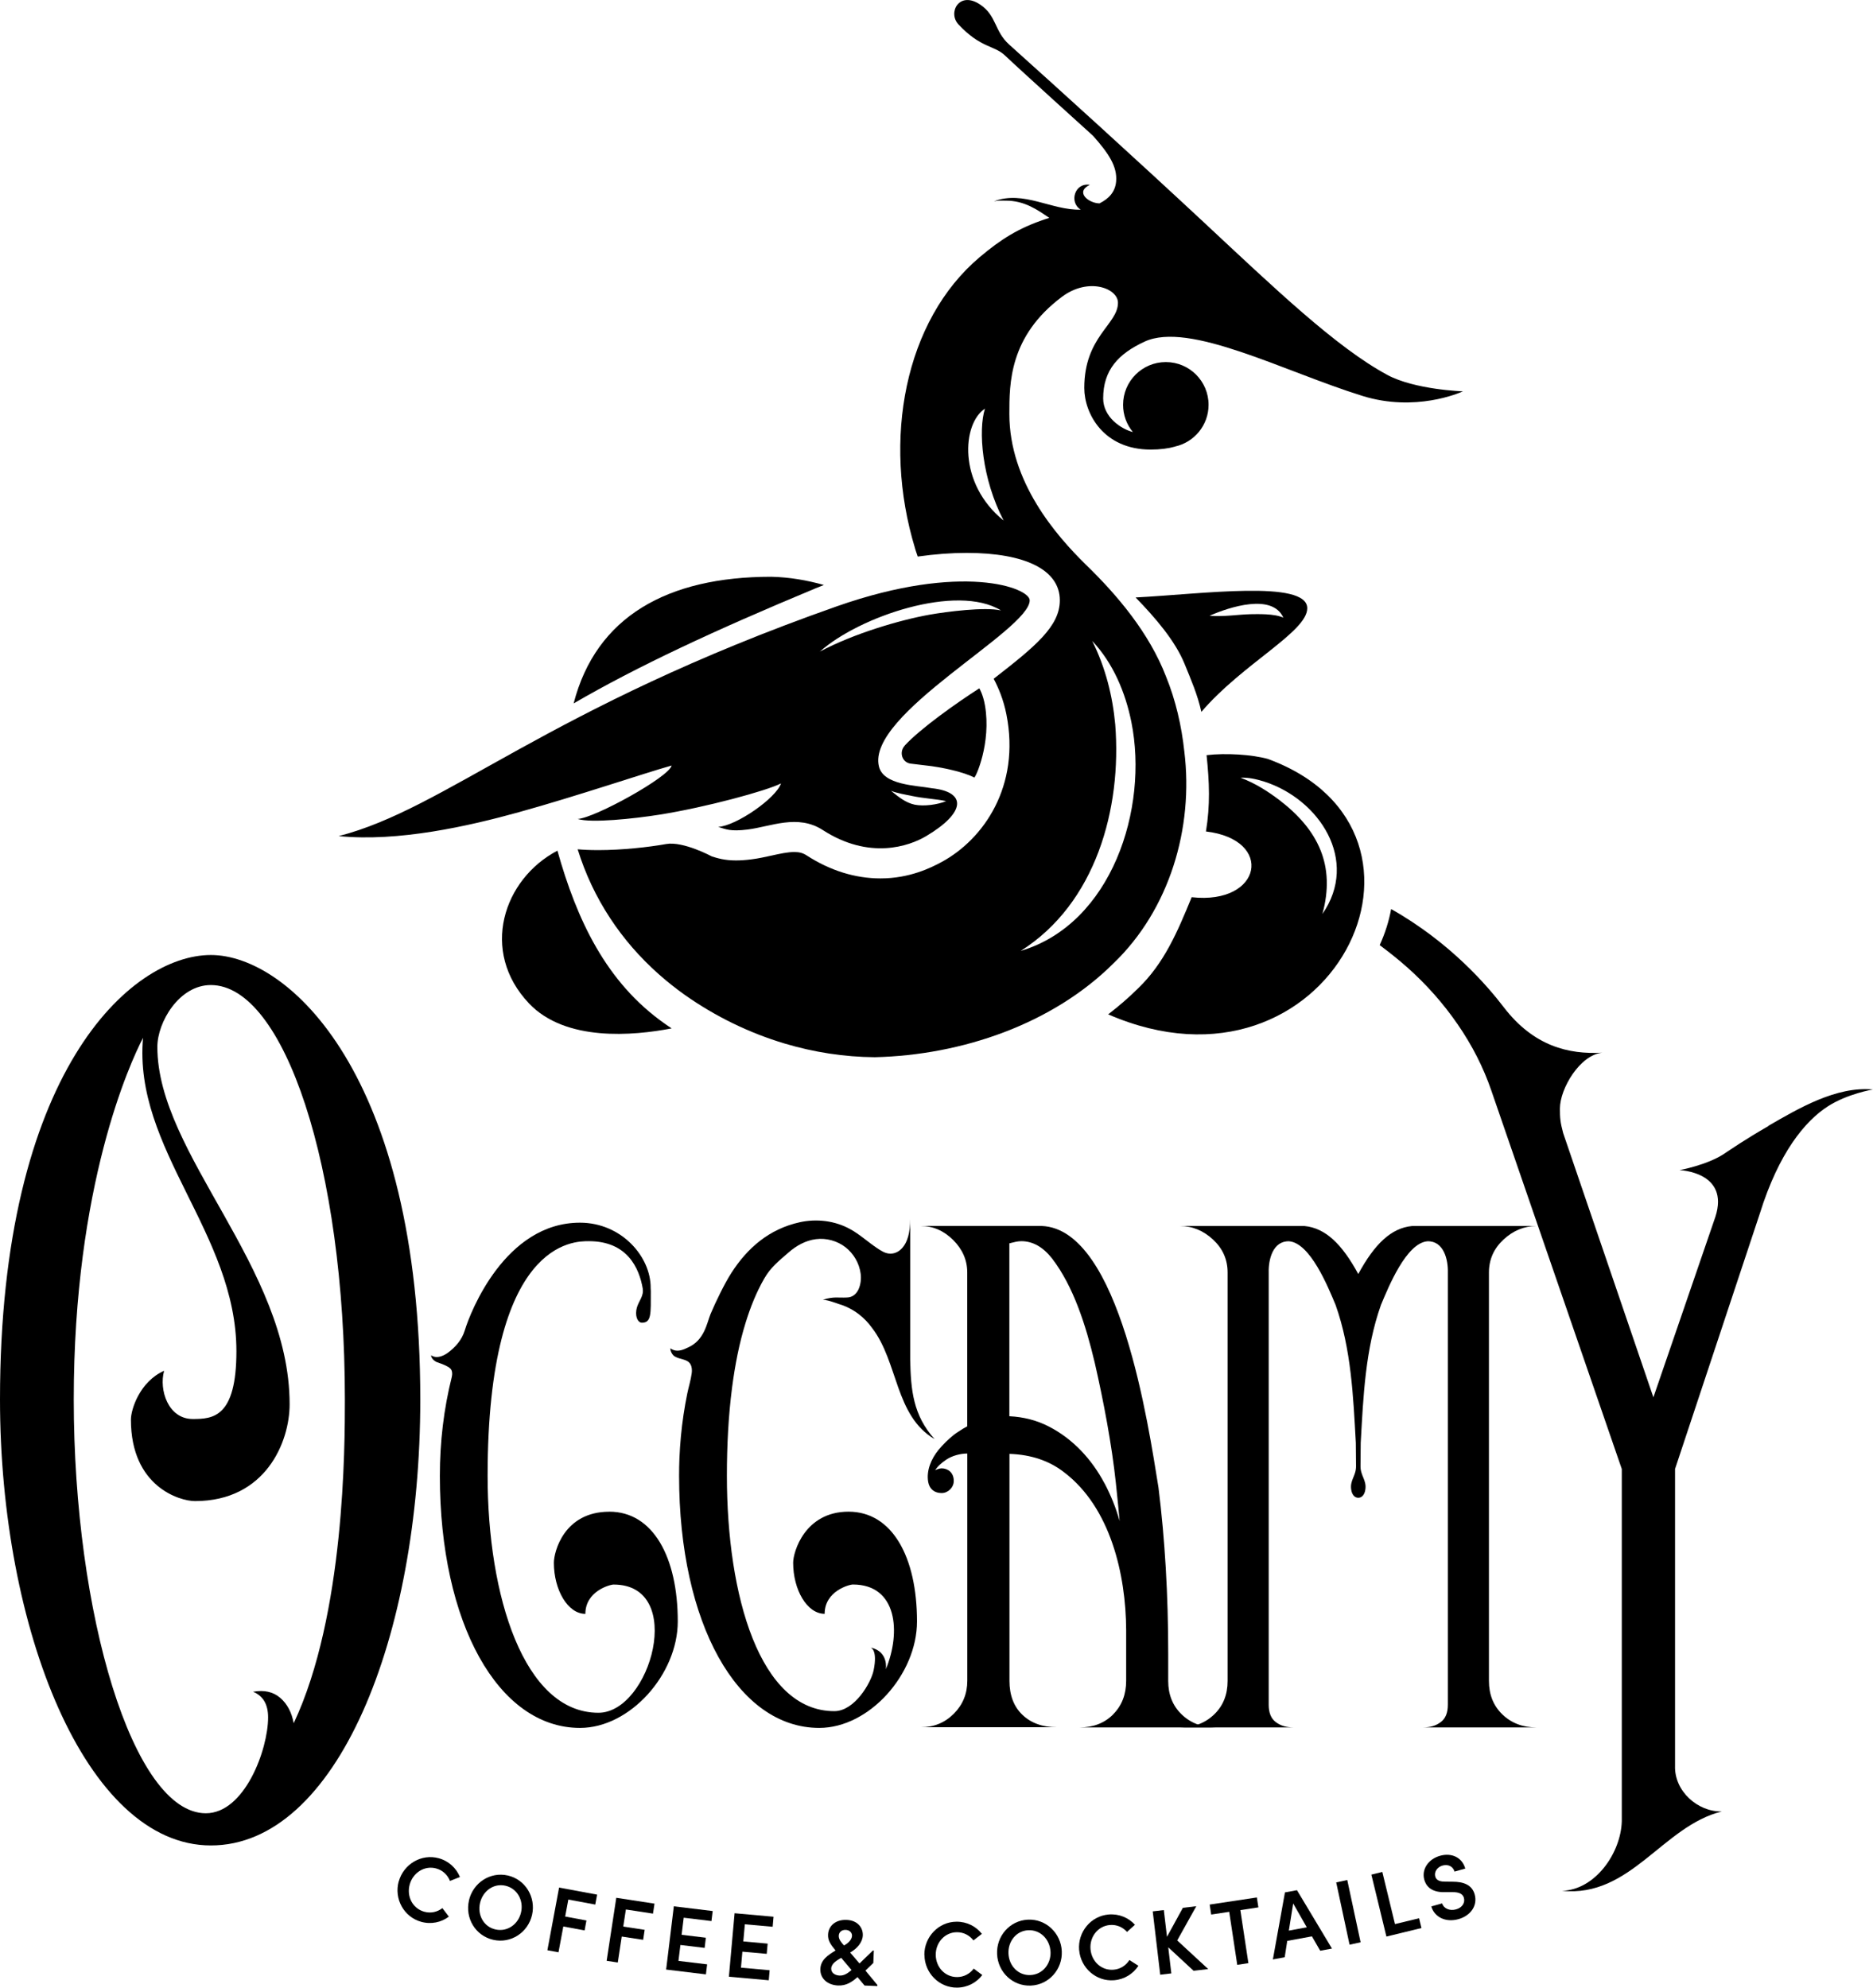
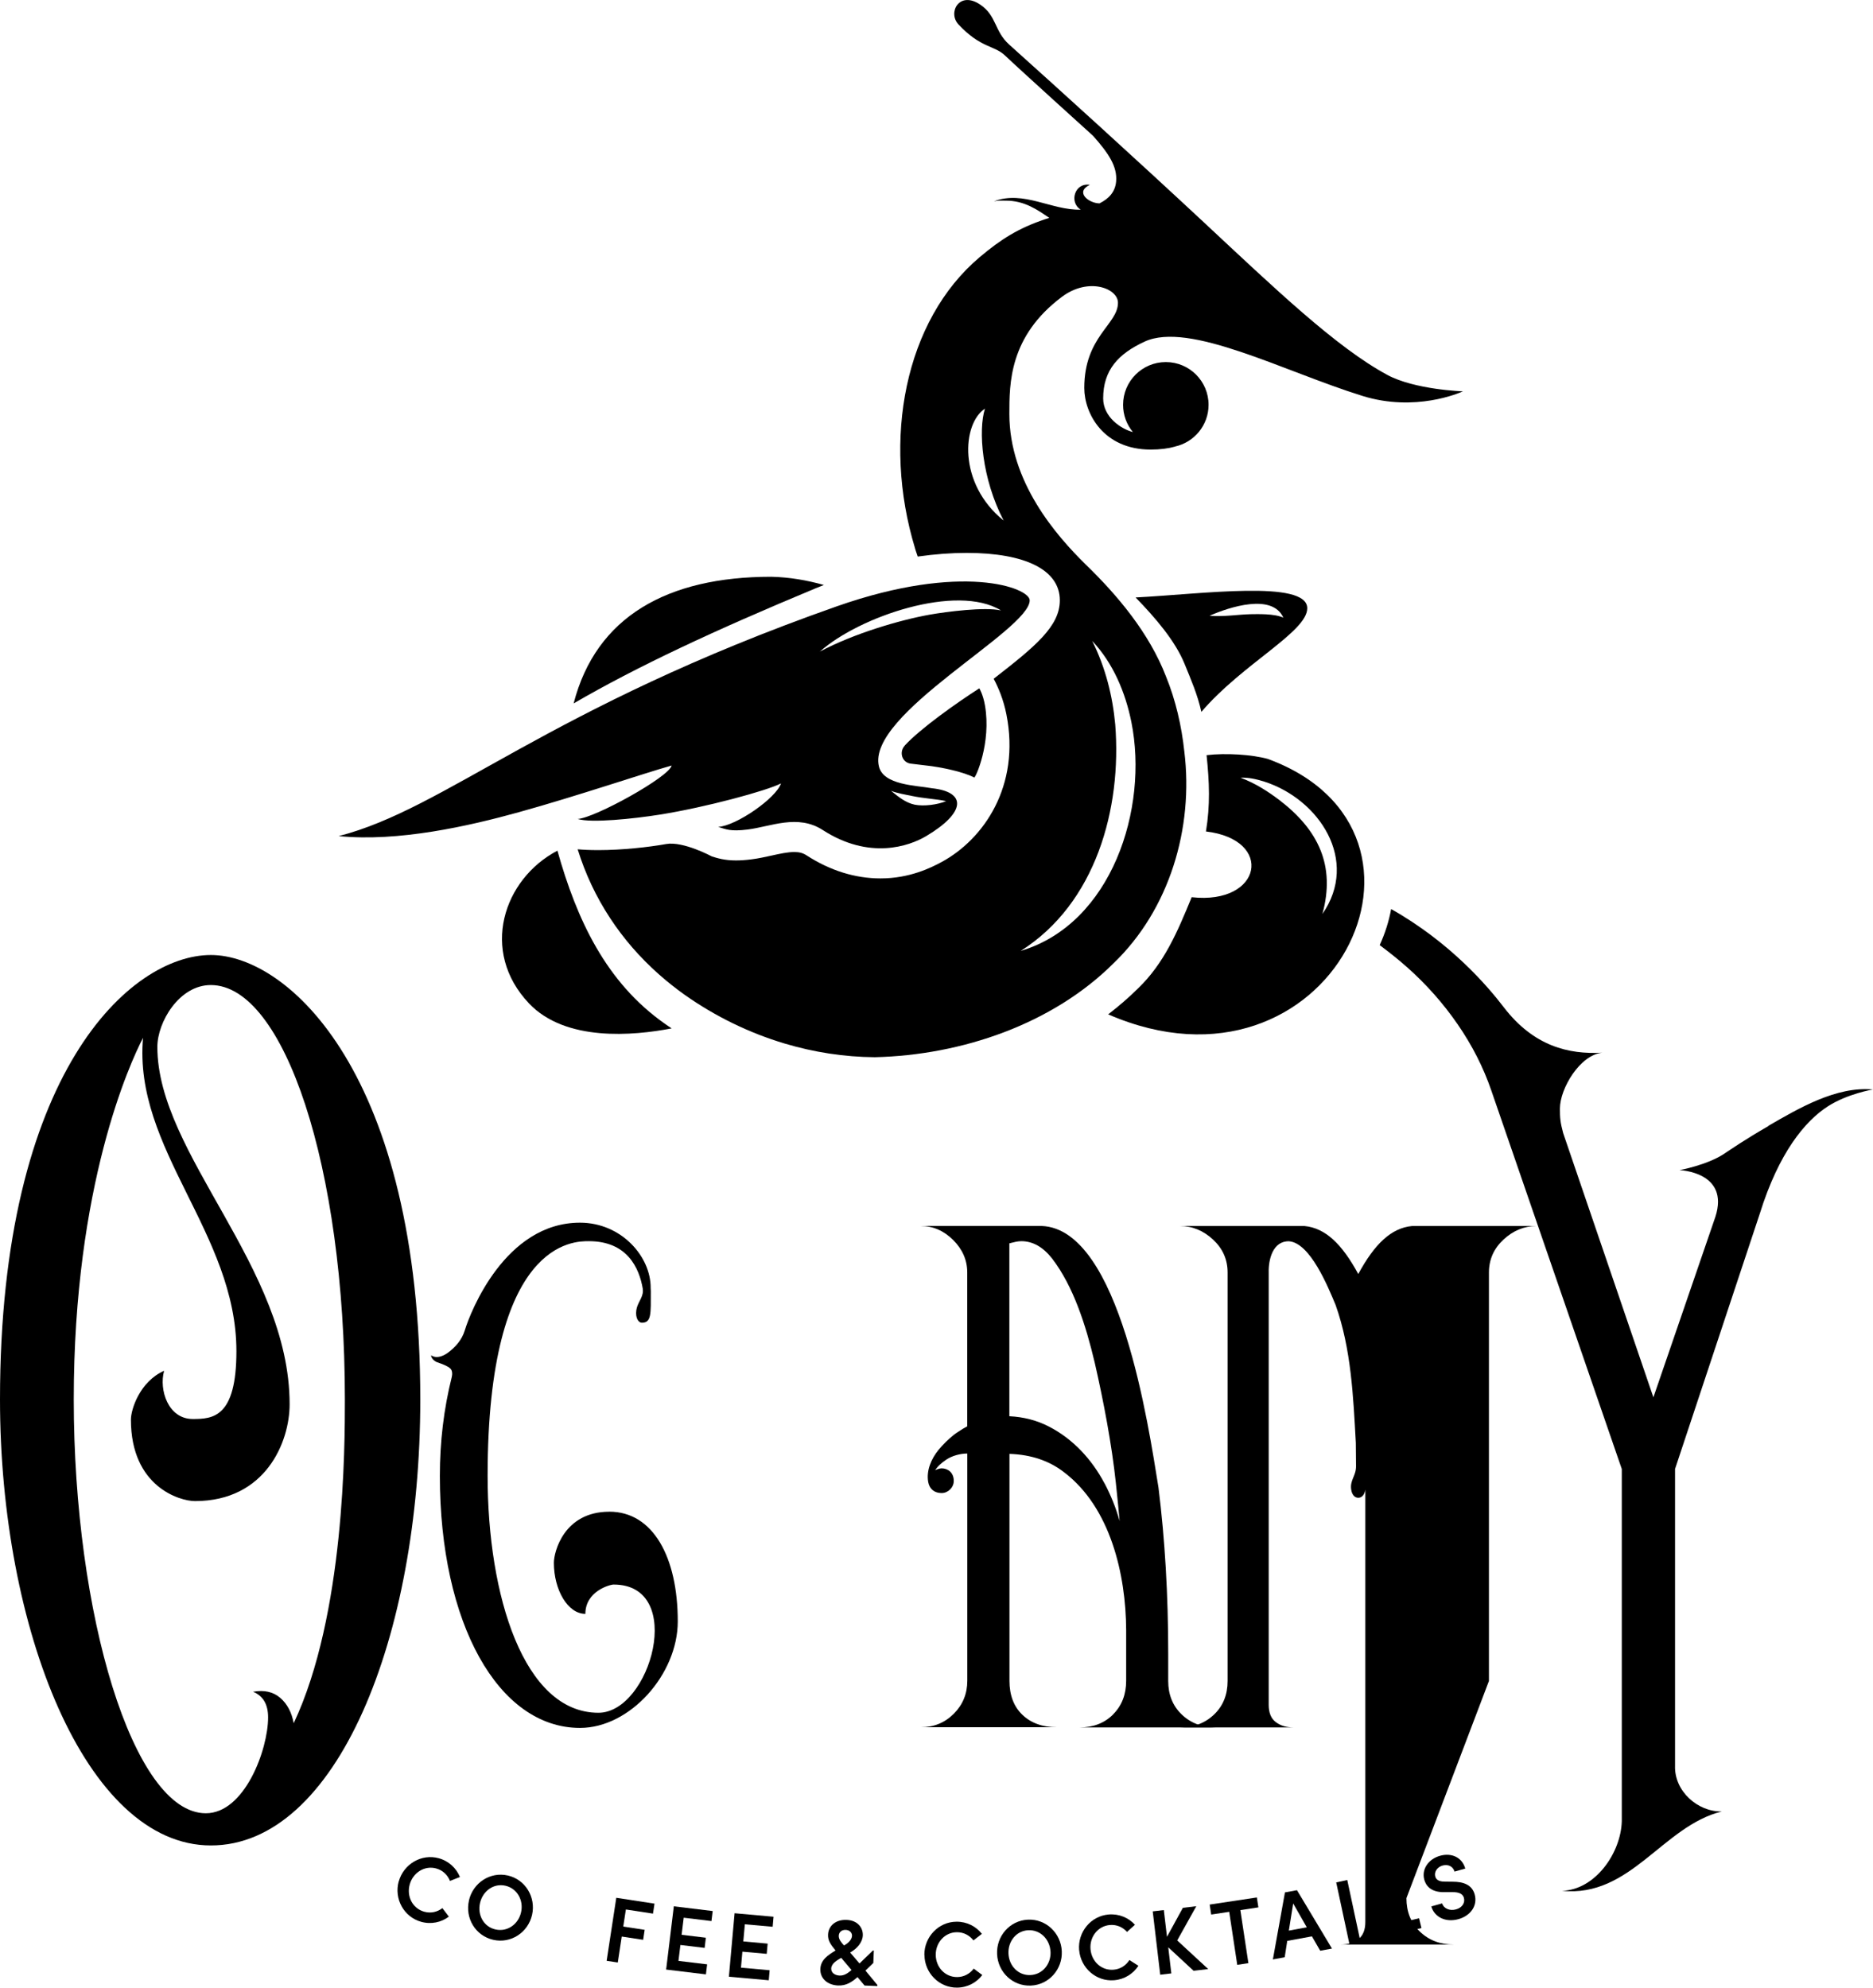
<svg xmlns="http://www.w3.org/2000/svg" id="Layer_2" viewBox="0 0 384.73 408.2">
  <defs>
    <style>.cls-1{stroke-width:0px;}</style>
  </defs>
  <g id="LOGOS">
-     <path class="cls-1" d="m163.96,258.08v-.04" />
    <path class="cls-1" d="m81.91,386.39c.99-3.57,4.67-5.74,8.22-4.76,2.07.57,3.61,2.05,4.34,3.85l-2.04.81c-.49-1.22-1.45-2.18-2.82-2.56-2.4-.67-4.78.86-5.45,3.28-.67,2.42.55,4.92,2.98,5.6,1.37.38,2.69.06,3.73-.74l1.33,1.75c-1.55,1.17-3.63,1.64-5.7,1.06-3.55-.99-5.59-4.73-4.6-8.3Z" />
    <path class="cls-1" d="m96.32,390.31c.82-3.61,4.34-5.97,7.99-5.14,3.63.83,5.8,4.48,4.98,8.09-.82,3.61-4.35,5.95-7.98,5.12-3.65-.83-5.81-4.46-4.98-8.07Zm10.71,2.43c.56-2.44-.77-4.91-3.22-5.47-2.43-.55-4.65,1.1-5.21,3.55-.56,2.45.74,4.88,3.17,5.43,2.45.56,4.71-1.07,5.26-3.52Z" />
-     <path class="cls-1" d="m122.27,391.14l-5.53-1.03-.65,3.49,4.37.81-.38,2.04-4.37-.81-.99,5.3-2.28-.42,2.4-12.87,7.81,1.45-.38,2.04Z" />
    <path class="cls-1" d="m134.12,393l-5.56-.85-.54,3.51,4.4.67-.31,2.05-4.4-.67-.81,5.33-2.29-.35,1.98-12.94,7.85,1.2-.31,2.05Z" />
    <path class="cls-1" d="m139.37,402.71l5.88.71-.25,2.06-8.17-.99,1.58-12.99,7.98.97-.25,2.06-5.7-.69-.43,3.51,4.98.6-.25,2.09-4.98-.6-.4,3.28Z" />
    <path class="cls-1" d="m152.19,404.1l5.9.53-.18,2.06-8.19-.73,1.17-13.04,8,.72-.18,2.06-5.71-.51-.32,3.52,5,.45-.19,2.1-5-.45-.29,3.29Z" />
    <path class="cls-1" d="m168.51,404.34c.08-1.84,1.54-2.81,3.12-3.77-1.07-1.28-1.59-2.08-1.54-3.26.08-1.88,1.65-3.11,3.81-3.02,2.3.09,3.39,1.64,3.33,3.18-.06,1.42-1.14,2.69-2.6,3.52l1.92,2.25,2.75-2.66h.19s-.1,2.55-.1,2.55l-1.62,1.57,2.45,2.95v.23s-2.63-.11-2.63-.11l-1.45-1.73c-1.18,1.02-2.3,1.79-4.01,1.72-2.11-.09-3.71-1.41-3.62-3.42Zm6.4.24l-2.12-2.5c-.86.52-2.01,1.15-2.05,2.18-.04.89.76,1.42,1.71,1.46.95.04,1.65-.45,2.46-1.13Zm.1-7.01c.03-.63-.46-1.2-1.3-1.23-.84-.03-1.39.49-1.42,1.2-.03.74.53,1.41,1.08,2,1.03-.55,1.61-1.3,1.64-1.97Z" />
    <path class="cls-1" d="m189.87,401.49c-.03-3.7,2.91-6.81,6.59-6.83,2.15-.02,4.04.97,5.23,2.5l-1.74,1.34c-.81-1.04-1.99-1.69-3.41-1.68-2.49.02-4.35,2.14-4.33,4.65s1.88,4.58,4.41,4.56c1.42-.01,2.6-.69,3.39-1.74l1.76,1.32c-1.17,1.55-3.04,2.57-5.18,2.59-3.69.03-6.67-3.01-6.7-6.71Z" />
    <path class="cls-1" d="m204.81,401.32c-.17-3.7,2.6-6.91,6.34-7.08,3.72-.17,6.78,2.78,6.95,6.48s-2.62,6.89-6.34,7.06c-3.74.17-6.78-2.76-6.95-6.46Zm10.97-.49c-.11-2.51-2.05-4.53-4.55-4.42-2.49.11-4.2,2.3-4.08,4.81.11,2.51,2.01,4.51,4.5,4.4,2.51-.11,4.25-2.28,4.14-4.79Z" />
    <path class="cls-1" d="m221.66,400.49c-.31-3.69,2.39-7.01,6.07-7.31,2.14-.18,4.1.67,5.4,2.11l-1.63,1.47c-.88-.98-2.11-1.54-3.53-1.42-2.48.21-4.18,2.46-3.97,4.96s2.22,4.43,4.74,4.22c1.42-.12,2.54-.88,3.25-1.99l1.85,1.18c-1.05,1.63-2.84,2.79-4.98,2.97-3.67.31-6.88-2.5-7.19-6.19Z" />
    <path class="cls-1" d="m248.17,404.39l-3,.35-5.2-4.82.63,5.36-2.28.27-1.54-13.01,2.28-.27.65,5.49,3.26-5.95,2.76-.33-3.92,7.03,6.36,5.87Z" />
    <path class="cls-1" d="m258.17,389.67l.31,2.05-3.7.56,1.65,10.89-2.29.35-1.65-10.89-3.7.56-.31-2.05,9.69-1.46Z" />
    <path class="cls-1" d="m271.18,400.62l-1.7-2.95-5.07.93-.52,3.36-2.43.45,2.48-13.77,2.47-.45,7.19,11.99-2.41.44Zm-6.44-4.13l3.68-.68-2.79-4.9-.89,5.57Z" />
    <path class="cls-1" d="m277.21,399.38l-2.74-12.79,2.27-.49,2.74,12.79-2.27.49Z" />
    <path class="cls-1" d="m286.54,395.15l4.95-1.2.49,2.01-7.2,1.75-3.09-12.72,2.25-.55,2.6,10.71Z" />
    <path class="cls-1" d="m294.01,391.52l2.21-.62c.3.98,1.48,1.62,2.87,1.23,1.28-.36,1.88-1.38,1.61-2.37-.25-.88-1.14-1.18-2.28-1.17h-1.7c-2.9.07-3.84-1.43-4.15-2.52-.63-2.23.9-4.3,3.23-4.95,2.31-.65,4.52.27,5.18,2.63l-2.21.62c-.29-1.04-1.29-1.57-2.46-1.24-1.08.3-1.77,1.29-1.49,2.27.1.35.41,1.05,1.97,1.03l1.62.02c2.13,0,3.94.59,4.5,2.6.65,2.31-.84,4.38-3.31,5.08-2.69.76-4.98-.45-5.59-2.6Z" />
-     <path class="cls-1" d="m186.96,279.19v-28.84c0,2.72-.53,4.69-1.59,5.9-.64.74-1.48,1.21-2.47,1.21-1.08,0-1.91-.59-2.79-1.17-1.86-1.25-3.52-2.79-5.49-3.87-3.11-1.72-6.86-2.17-10.33-1.41-6.28,1.38-10.76,5.26-14.08,10.44-1.38,2.14-3.28,6.07-4.26,8.42-.75,1.82-1.24,5.38-4.64,6.87-.9.45-1.99.89-2.99.5-.07-.03-.63-.26-.62-.38-.06.63.45,1.45.86,1.69,1.17.71,2.63.51,3.26,1.62.32.56.35,1.25.26,1.89-.19,1.39-.63,2.77-.91,4.14-.3,1.45-.55,2.9-.77,4.36-.44,2.95-.71,5.92-.84,8.9-.05,1.21-.07,2.42-.07,3.63,0,30.25,11.98,51.77,28.79,51.77,10.28,0,20.08-11.02,20.08-21.87,0-13.24-5.1-22.54-14.06-22.54s-11.38,8.24-11.38,10.49c0,5.56,2.86,10.49,6.47,10.49,0-4.67,5.04-6.02,5.8-6.02,9.1,0,9.93,9.77,6.77,17.41,0,0,.63-3.67-3.15-4.47,0,0,1.53.35.64,4.68-.54,2.6-3.92,8.39-8.07,8.39-15.33,0-22.07-23.73-22.07-48.32,0-6.1.29-12.21,1.08-18.26.59-4.47,1.44-8.93,2.78-13.24.96-3.11,2.17-6.16,3.79-8.99,1.34-2.35,2.99-3.62,5.04-5.41,1.58-1.38,3.5-2.45,5.58-2.71,2.14-.28,4.38.33,6.08,1.65s2.86,3.33,3.13,5.47c.25,1.93-.44,4.83-2.86,4.86-1.73.09-2.67-.25-4.91.46,1.23.05,3.06.85,4.09,1.14,2.42.91,4.43,2.46,6.02,4.65,5.4,7.02,4.69,18.05,12.83,22.82-4.39-4.91-4.87-10-5-16.35Z" />
    <path class="cls-1" d="m43.32,196.13c-16.49,0-43.32,24.07-43.32,91.28,0,46.89,17.55,91.59,43.32,91.59s43.01-42.57,43.01-91.59c0-66.93-27.19-91.28-43.01-91.28Zm17.02,157.81c-.42-2.27-1.34-4.02-2.79-5.26-1.44-1.24-3.3-1.65-5.57-1.24,2.06.83,3.09,2.58,3.09,5.26,0,6.6-4.82,19.69-12.79,19.69-14.99,0-27.13-40.98-27.13-84.98s11.55-69.11,14.23-74.27c-2.03,22.85,19.18,40.1,19.18,64.36,0,13.64-4.85,13.92-8.97,13.92-5.08,0-6.96-6.03-5.88-9.9-5,2.21-6.82,7.93-6.82,10.03,0,13.78,10.03,16.73,13.16,16.73,14.52,0,19.44-12.14,19.44-19.89,0-28.19-27.17-51.39-27.17-73.38,0-5.09,4.48-12.71,10.98-12.71,15.07,0,27.54,37.34,27.54,85.09,0,9.54,0,44.21-10.52,66.53Z" />
    <path class="cls-1" d="m125.15,310.46c-9.3,0-11.38,8.24-11.38,10.49,0,5.56,2.86,10.49,6.47,10.49,0-4.67,5.04-6.02,5.8-6.02,14.94,0,7.6,26.33-3.12,26.33-15.33,0-22.76-24.05-22.76-48.65,0-48.54,17.88-48.2,20.8-48.2,7.91,0,10.35,5.55,11.07,9.76,0,.15.03.29.03.44,0,1.46-1.16,2.46-1.36,4-.21,1.57.44,2.55,1.14,2.55,2,0,1.84-1.82,1.84-6.51,0-.2-.02-.4-.03-.6.08-6.43-5.99-13.44-14.52-13.44-15.35,0-22.51,18.33-23.65,22.09-.6,1.99-1.94,3.5-3.57,4.69-2.24,1.51-3.35.44-3.35.44-.06.63.76,1.27,1.2,1.43,1.14.4,2.18.78,2.74,1.3.42.39.44,1.14.3,1.73-1.64,6.55-2.45,13.32-2.45,20.31,0,30.25,11.98,51.77,28.79,51.77,10.28,0,20.08-11.02,20.08-21.87,0-13.24-5.1-22.54-14.06-22.54Z" />
    <path class="cls-1" d="m228.64,352.1c-1.78,1.78-4.07,2.66-6.88,2.66h27.96c-2.81,0-5.14-.89-6.99-2.66-1.85-1.78-2.77-4.07-2.77-6.88v-5.55c0-12.13-.67-23.52-2-34.18-2.03-12.47-7.89-53.08-23.97-53.71h-24.86c2.51,0,4.73.96,6.66,2.88,1.92,1.92,2.89,4.14,2.89,6.66v31.6s-.75.41-.92.52c-.52.35-1.34.84-1.83,1.23-1.14.91-2.21,1.96-3.14,3.08-1.48,1.81-2.55,4.23-2.13,6.61.26,1.44,1.27,2.27,2.75,2.27,1.33,0,2.5-1.14,2.5-2.49,0-1.78-1.27-2.59-2.51-2.59-.45,0-1.27.33-1.32.41.44-.74,1.22-1.48,2.33-2.22,1.11-.74,2.79-1.23,4.28-1.23v46.67c0,2.66-.93,4.92-2.77,6.77-1.85,1.85-4.11,2.77-6.77,2.77h27.96c-2.96,0-5.33-.85-7.1-2.55-1.78-1.7-2.66-4.03-2.66-6.99v-46.6c4.44.15,8.17,1.41,11.21,3.77,9.55,7.24,12.71,21.04,12.76,32.4v10.43c0,2.81-.89,5.1-2.66,6.88Zm-1.78-47.49c-2.61-4.92-6.48-9.12-11.43-11.65-2.44-1.26-5.14-1.96-8.1-2.11v-35.51c.97-.22,1.6-.43,2.44-.44,2.37,0,4.47,1.19,6.33,3.55,4.4,5.74,6.94,13.71,8.77,21.42,1.86,8.13,3.5,16.87,4.33,24.63.37,3.48.63,6.1.78,7.88-.74-2.66-1.78-5.25-3.11-7.77Z" />
-     <path class="cls-1" d="m305.84,345.22v-83.88c0-2.67,1-4.92,2.99-6.77,2-1.85,4.26-2.78,6.77-2.78h-25.56c-4.26.4-7.7,3.69-11.04,9.86-3.34-6.17-6.78-9.46-11.04-9.86h-25.56c2.51,0,4.77.93,6.77,2.78,1.99,1.85,2.99,4.1,2.99,6.77v83.88c0,2.81-.92,5.11-2.77,6.88-1.85,1.78-4.18,2.66-6.99,2.66h23.3c-1.48,0-2.7-.36-3.66-1.11-.97-.73-1.44-1.92-1.44-3.55v-88.76c-.07-2.7.86-6.5,4.18-6.42,4.37.35,8.02,9.4,9.56,13.07,3.22,9.06,3.63,18.82,4.16,28.35.01,1.71.02,3.32.04,4.76.02,2.02-1.3,2.86-.99,4.84.18,1.18.82,1.66,1.45,1.66s1.27-.48,1.45-1.66c.31-1.98-1.01-2.82-.99-4.84.02-1.44.03-3.05.04-4.76.53-9.53.94-19.29,4.16-28.35,1.54-3.67,5.19-12.72,9.56-13.07,3.32-.08,4.25,3.72,4.18,6.42v88.76c0,1.63-.47,2.82-1.44,3.55-.96.75-2.18,1.11-3.66,1.11h23.3c-2.81,0-5.14-.88-6.99-2.66-1.85-1.77-2.77-4.07-2.77-6.88Z" />
+     <path class="cls-1" d="m305.84,345.22v-83.88c0-2.67,1-4.92,2.99-6.77,2-1.85,4.26-2.78,6.77-2.78h-25.56c-4.26.4-7.7,3.69-11.04,9.86-3.34-6.17-6.78-9.46-11.04-9.86h-25.56c2.51,0,4.77.93,6.77,2.78,1.99,1.85,2.99,4.1,2.99,6.77v83.88c0,2.81-.92,5.11-2.77,6.88-1.85,1.78-4.18,2.66-6.99,2.66h23.3c-1.48,0-2.7-.36-3.66-1.11-.97-.73-1.44-1.92-1.44-3.55v-88.76c-.07-2.7.86-6.5,4.18-6.42,4.37.35,8.02,9.4,9.56,13.07,3.22,9.06,3.63,18.82,4.16,28.35.01,1.71.02,3.32.04,4.76.02,2.02-1.3,2.86-.99,4.84.18,1.18.82,1.66,1.45,1.66s1.27-.48,1.45-1.66v88.76c0,1.63-.47,2.82-1.44,3.55-.96.75-2.18,1.11-3.66,1.11h23.3c-2.81,0-5.14-.88-6.99-2.66-1.85-1.77-2.77-4.07-2.77-6.88Z" />
    <path class="cls-1" d="m363.26,231.25c-4.96,2.86-7.61,4.71-9.12,5.71-3.5,2.32-9.16,3.35-9.16,3.35,0,0,10.37.34,7.37,9.6l-12.73,37.06-18.53-54.26c-.6-2.23-.67-3.13-.67-5.03,0-4.13,4.12-11.05,8.7-11.49-6.91.39-14.09-1.33-20.23-9.33-3.35-4.37-10.98-13.31-23.14-20.17-.45,2.49-1.24,4.99-2.35,7.41,1.94,1.44,3.83,2.95,5.64,4.55,3.94,3.5,7.41,7.41,10.38,11.72,2.98,4.32,5.29,8.86,6.92,13.62l26.79,77.7v72.34c-.17,6.44-5.39,14.08-12.28,14.29,14.13,1.42,20.63-13.28,32.82-16.3-4.98.09-9.77-4.2-9.6-9.38v-60.96l17.42-52.47c3.87-12.39,9.21-18.95,14-22.02,4.03-2.58,9.22-3.44,9.22-3.44-7.53-.72-15.36,3.94-21.47,7.46Z" />
    <path class="cls-1" d="m136.53,210.22c-12.05-8.47-18.06-21.37-22.03-35.52-11.1,5.81-16.01,20.66-5.83,31.38,7.48,7.88,21.37,6.65,29.3,5.12-.48-.32-.96-.63-1.43-.97Z" />
    <path class="cls-1" d="m233.26,122.7c4.05,4.16,8.14,8.92,10.06,13.64,1.31,3.21,2.69,6.38,3.45,9.86,8.44-9.88,21.75-16.43,21.75-21.28,0-5.92-21.83-2.9-35.26-2.22Zm23.37,3.45c-1.83.02-5.49.56-8.18.31,4.1-1.81,12.89-4.66,15.16.39-1.89-.86-5.2-.73-6.99-.71Z" />
    <path class="cls-1" d="m137.96,157.22c-.47,2.31-15.76,10.77-19.3,10.97,2.71.87,11.39-.02,16.92-.9,9.3-1.48,21.86-4.87,24.84-6.4-.98,3.02-9.19,8.72-12.9,8.93,1.63.49,2.49.98,6.04.54,4.79-.6,10.28-3.23,15.44.1,9.54,6.17,17.72,3.35,21.25,1.25,8.13-4.83,8.37-9.06,1.17-9.83-3.23-.59-9.95-.62-10.88-4.47-2.61-10.76,30.97-27.94,30.97-34.12,0-2.57-13.83-7.84-39.67,1.25-59.7,21.01-80.05,41.46-102.27,47.17,12.22,1.23,26.69-2.05,36.94-4.89,12.15-3.37,25.49-7.92,31.44-9.6Zm49.23,6.22c2.63.56,5.28.66,7.16,1.09-1.8.74-4.57,1.1-6.45.73-1.88-.39-3.38-1.63-4.88-2.85,1.18.48,3.26.85,4.17,1.02Zm18.42-38.07c-3.27-.77-11.22.26-14.63.86-6.06,1.08-15.65,3.89-22.57,7.59,8.06-7.21,28.17-14.04,37.2-8.45Z" />
    <path class="cls-1" d="m260.45,155.87c-3.25-.91-8.66-1.26-12.61-.78.58,5.54.77,10.27-.13,15.67,14.09,1.65,11.57,15.12-2.93,13.5-2.92,7.11-5.65,13.58-11.03,18.74-1.9,1.89-3.96,3.65-6.12,5.32,45.58,19.8,73.69-37.44,32.81-52.45Zm11.18,31.85c2.74-9.96-.85-17.29-8.82-23.4-2.46-1.86-5.06-3.51-8-4.6,1.61-.08,3.22.29,4.77.76,11.43,3.63,19.7,16.24,12.04,27.24Z" />
    <path class="cls-1" d="m185.86,153.11c-1.26,1.36-.57,3.53,1.27,3.73.01,0,.02,0,.03,0,1.01.11,1.94.22,2.75.33,3.65.37,8.25,1.45,10.2,2.51.25.13,3.55-7.06,2.21-14.81-.39-2.27-1.16-3.51-1.16-3.51-4.74,3.04-12.08,8.25-15.3,11.73Z" />
    <path class="cls-1" d="m284.96,76.99c-10.46-5.63-23.13-17.76-37.7-31.35-13.81-12.87-29.52-27.11-39.96-36.48-3.1-2.79-2.54-5.93-5.98-8.23-4.3-2.88-6.7,1.68-4.44,4.09,4.61,4.92,7.33,4.24,9.58,6.4,2.62,2.51,18.05,16.46,18.05,16.46,3.21,3.61,5.03,6.32,4.75,9.41-.2,2.17-1.52,3.53-3.42,4.48-2.21-.03-5.1-2.31-1.98-3.81-3.11-.51-4.33,3.61-1.86,5.1-6.03.16-11.72-4.02-17.84-1.72,1.01-.2,1.49-.13,2.41-.13,3.9-.03,6.61,1.94,8.96,3.54-.32.1-.64.19-.94.3-5.42,1.84-8.94,4.04-13.35,7.76-15.42,13.02-20.06,37.51-13.29,59.77,0,0,0,.02,0,.03.07.22.14.44.21.66.11.35.23.69.35,1.03,3.53-.5,6.9-.75,10.03-.75,12.18,0,19.16,3.55,19.16,9.74,0,5.36-5.1,9.51-13.59,16.11.96,1.81,2.01,4.25,2.61,7.29,2.95,14.83-4.76,25.72-13.3,30.34-2.17,1.17-6.56,3.37-12.54,3.37-5.23,0-10.36-1.6-15.23-4.75-.72-.47-1.47-.67-2.49-.67-1.36,0-2.97.35-4.68.73-1.33.29-2.71.6-4.15.78-1.19.15-2.22.22-3.15.22-2.36,0-3.86-.48-4.95-.82,0,0-5.89-3.17-9.38-2.55-3.64.65-9.09,1.25-13.94,1.25-1.79,0-3.16-.07-4.25-.17,1.55,5.02,3.79,9.77,6.67,14.15,2.76,4.2,6.1,8.06,9.98,11.5,1.69,1.5,3.48,2.92,5.36,4.26,6.26,4.41,13.2,7.8,20.5,9.98,5.99,1.79,12.22,2.76,18.52,2.81,17.96-.42,36.56-6.86,49.02-19.27,11.51-11.03,16.5-27.81,14.56-43.53-.56-5.21-1.77-10.51-3.76-15.38-3.45-8.95-9.97-16.69-16.54-23.05-6-5.9-15.64-16.88-15.64-30.87,0-6.23-.05-15.94,10.8-24.06,5.46-4.09,11.51-1.75,11.51,1.22,0,4.46-6.92,6.91-6.92,17.5,0,5.2,3.9,12.65,13.63,12.65,1.98,0,3.64-.22,5.05-.62-.02,0-.04,0-.06,0,3.95-.86,6.91-4.37,6.91-8.57,0-4.85-3.93-8.78-8.78-8.78s-8.78,3.93-8.78,8.78c0,2.12.75,4.07,2.01,5.59-2.43-.62-6.1-3.08-6.1-6.91,0-5.82,3.12-9.17,8.51-11.66,9.17-4.24,28.6,6.14,44.78,11.16,10.81,3.35,19.91-.63,20.61-.95,0,0-9.86-.32-15.55-3.38Zm-55.88,71.82c-.54-5.86-1.98-11.67-4.73-17.18,4.29,4.54,6.83,10.59,8.05,16.69,3.55,17.68-3.99,41.38-22.74,46.97,15.42-9.74,20.78-29.2,19.42-46.49Zm-26.76-64.88c-1.41,4.38-.65,14.38,3.84,22.98-9.49-7.65-8.51-19.97-3.84-22.98Z" />
    <path class="cls-1" d="m158.43,118.45c-21.35,0-36,8.19-40.6,26.01,12.9-7.5,28.73-14.92,49.75-23.66.56-.23,1.11-.44,1.66-.66-3.47-.98-7.07-1.6-10.81-1.69Z" />
  </g>
</svg>